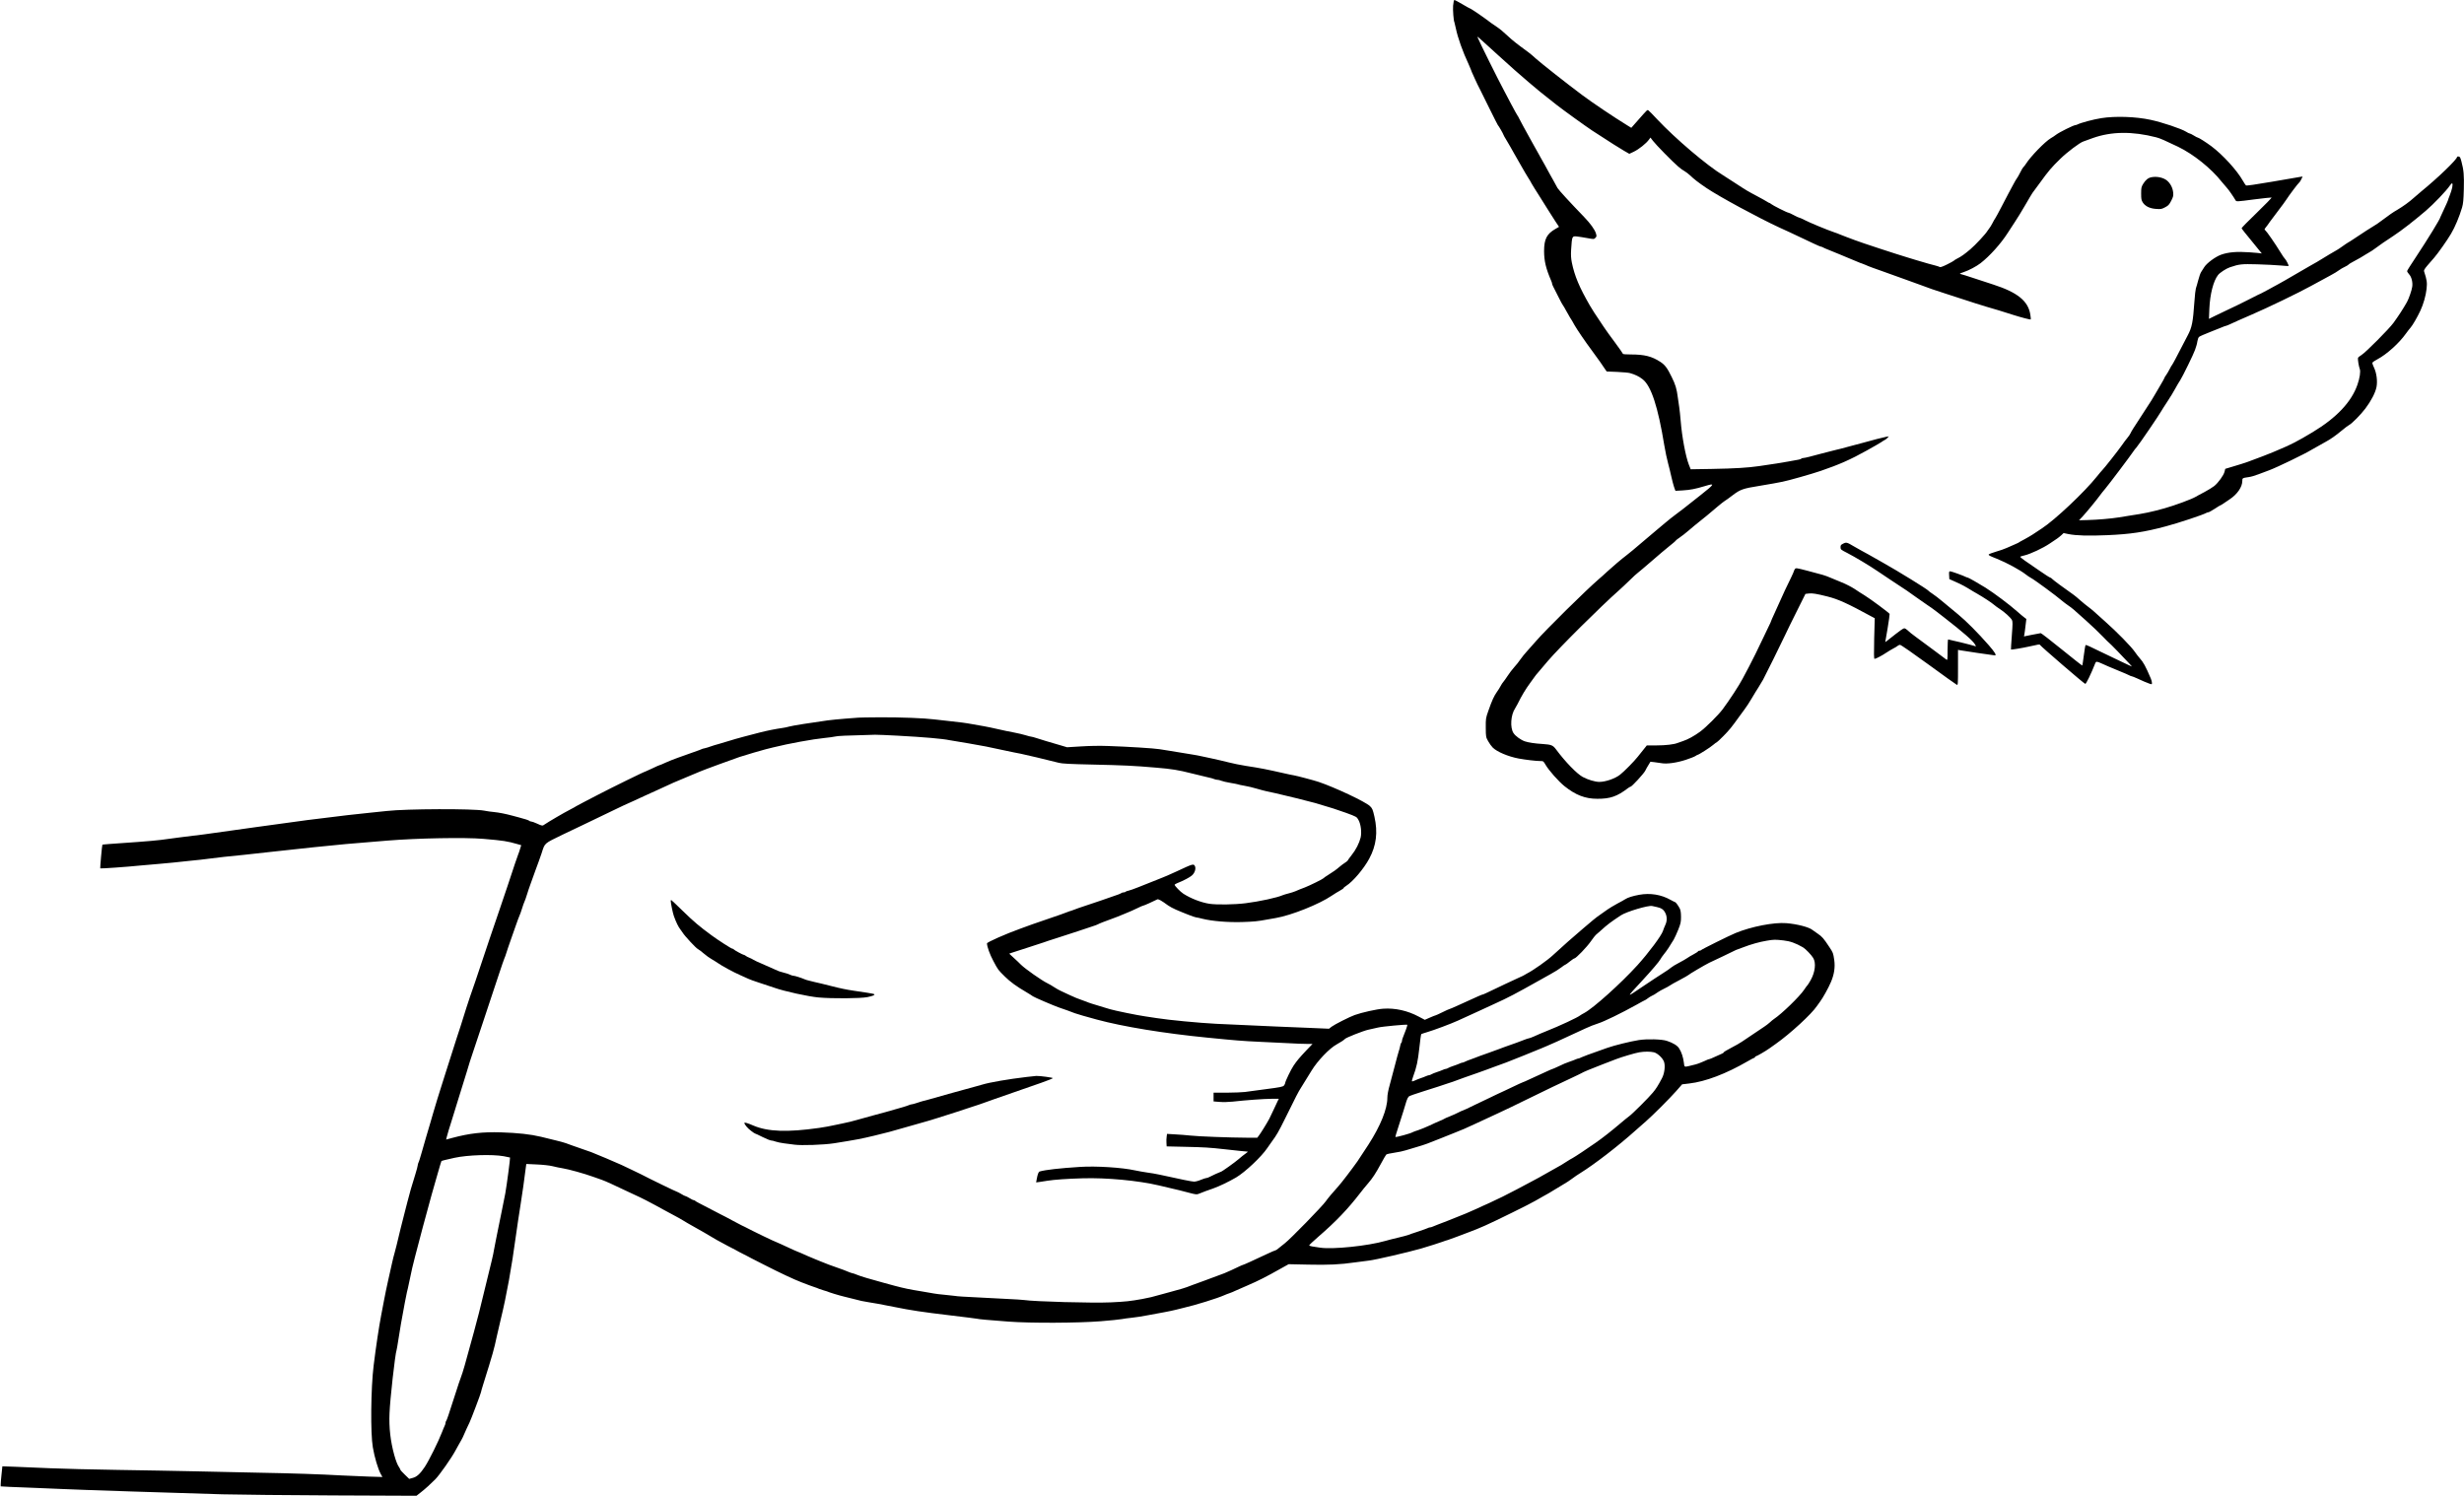
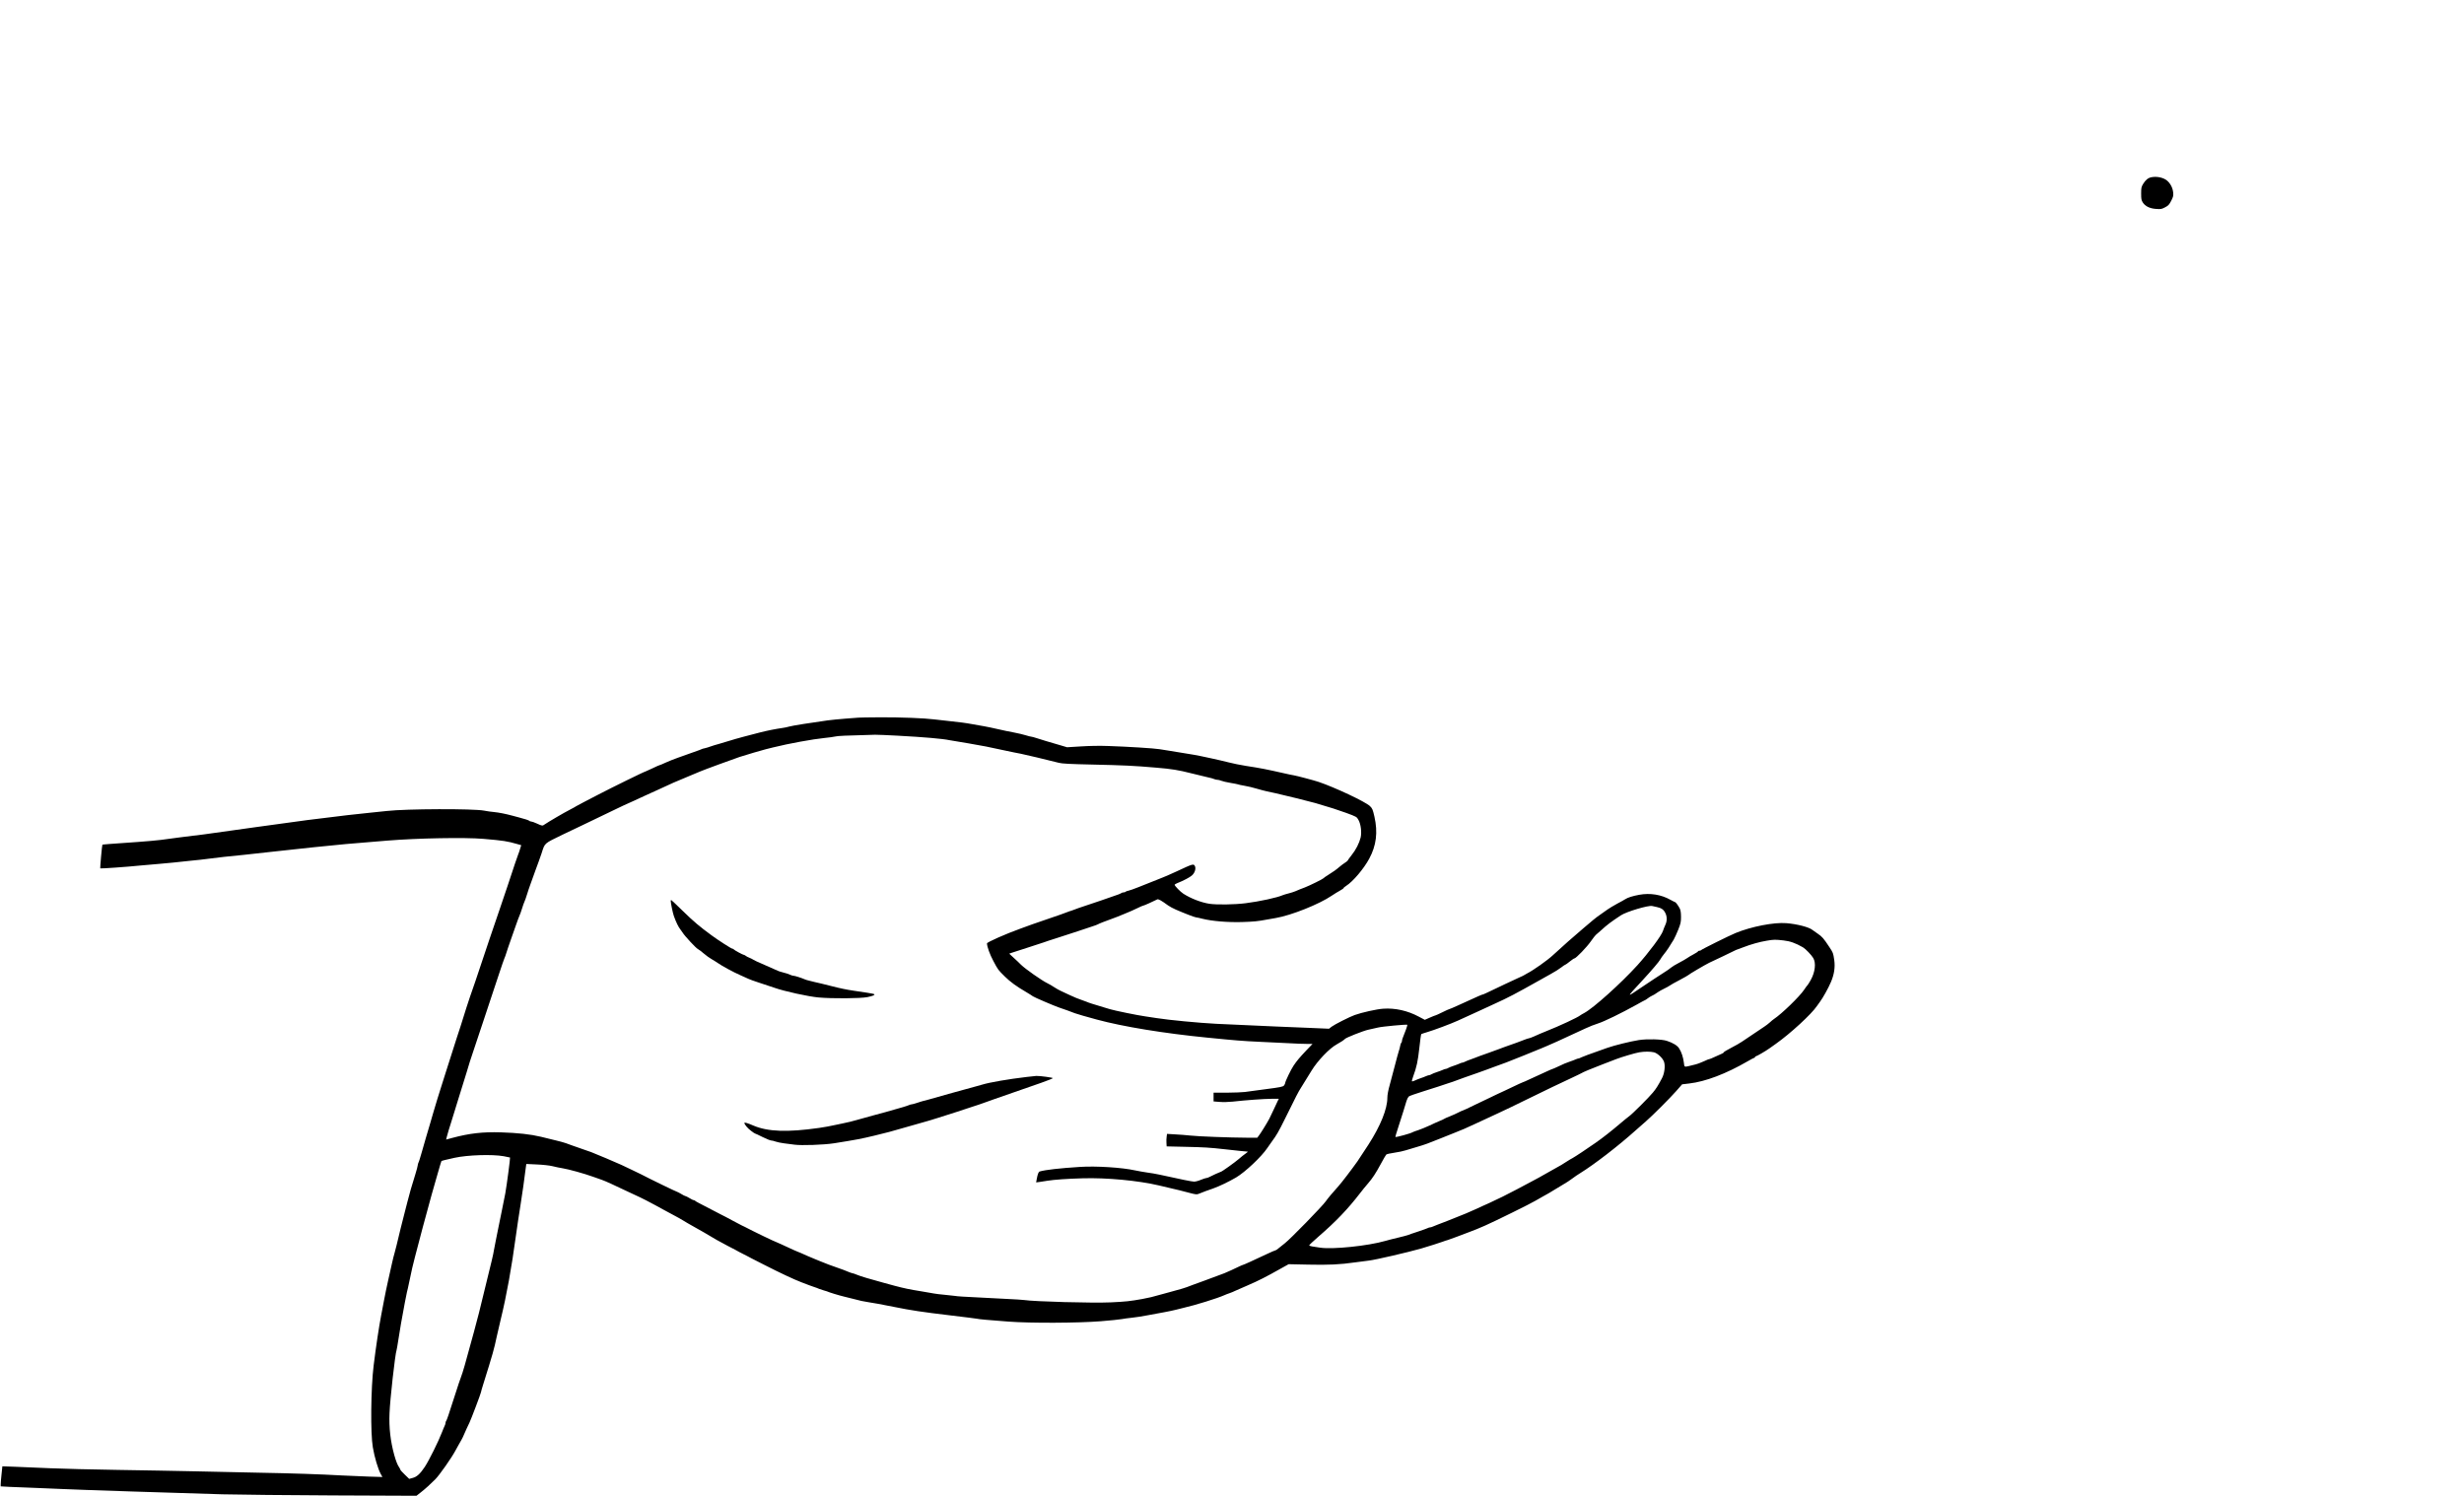
<svg xmlns="http://www.w3.org/2000/svg" version="1.0" width="3545pt" height="2152pt" viewBox="0 0 3545 2152" preserveAspectRatio="xMidYMid meet">
  <g transform="translate(0,2152) scale(0.1,-0.1)" fill="#000000" stroke="none">
-     <path d="M20906 21442 c-5 -67 7 -223 19 -243 2 -3 11 -41 20 -85 29 -140 99 -336 186 -522 16 -34 29 -65 29 -68 0 -7 20 -53 62 -144 28 -62 43 -92 73 -150 7 -14 66 -133 131 -265 65 -132 121 -242 124 -245 10 -7 80 -130 80 -138 0 -5 20 -40 44 -79 24 -39 50 -83 58 -99 8 -16 31 -56 50 -89 20 -33 66 -114 103 -180 37 -66 82 -142 100 -170 18 -27 41 -66 50 -85 10 -19 62 -102 115 -185 53 -82 114 -179 135 -215 22 -36 63 -101 92 -144 l53 -80 -52 -30 c-125 -72 -163 -147 -163 -321 1 -142 26 -247 101 -422 8 -17 14 -36 14 -43 0 -7 7 -26 16 -43 20 -38 22 -41 81 -160 25 -51 51 -99 58 -107 7 -8 29 -46 50 -85 21 -38 45 -81 54 -95 23 -35 38 -59 61 -103 34 -61 158 -244 251 -368 48 -64 103 -140 123 -170 19 -30 48 -72 64 -94 l28 -40 149 -6 c83 -4 166 -11 185 -17 73 -20 133 -49 183 -89 123 -96 221 -396 312 -953 14 -85 39 -202 55 -260 15 -58 33 -127 38 -155 13 -64 42 -172 56 -208 l11 -29 105 6 c109 7 178 20 318 62 152 46 146 34 -63 -131 -105 -82 -216 -170 -247 -195 -32 -25 -83 -64 -115 -87 -32 -23 -101 -78 -153 -122 -52 -44 -108 -92 -125 -105 -16 -14 -69 -58 -116 -98 -212 -181 -266 -225 -309 -258 -67 -50 -202 -165 -279 -236 -36 -34 -88 -81 -116 -104 -187 -161 -768 -734 -907 -895 -47 -55 -107 -122 -133 -150 -26 -27 -65 -77 -88 -109 -22 -33 -63 -85 -91 -115 -28 -31 -71 -87 -96 -126 -25 -38 -53 -77 -62 -87 -9 -9 -27 -36 -38 -58 -12 -23 -37 -63 -56 -89 -40 -57 -68 -118 -120 -266 -38 -108 -39 -112 -38 -245 1 -133 2 -136 34 -194 18 -33 48 -74 66 -92 61 -61 221 -129 374 -158 100 -18 247 -36 310 -36 44 0 46 -2 75 -52 48 -83 188 -241 274 -310 160 -128 298 -181 471 -181 187 -1 286 34 442 153 14 11 30 20 35 20 19 0 191 187 213 230 12 25 34 64 49 87 l26 43 55 -6 c30 -3 78 -10 106 -15 75 -14 219 6 349 49 61 20 122 44 137 54 14 10 29 18 33 18 14 0 181 106 222 142 24 21 48 38 52 38 4 0 49 42 99 93 82 83 116 125 225 277 17 25 52 72 77 105 25 33 72 105 104 160 32 55 74 123 92 150 18 28 49 79 69 115 39 72 247 493 316 639 24 52 100 208 169 345 l125 251 50 6 c47 6 111 -4 265 -43 153 -38 289 -99 633 -287 l49 -26 -8 -292 c-5 -220 -4 -293 5 -293 18 0 109 48 171 90 30 20 75 47 100 60 25 12 52 29 61 37 9 8 25 15 35 15 11 1 195 -127 409 -283 215 -157 398 -288 408 -292 16 -6 17 10 17 249 l0 254 23 -5 c26 -6 494 -75 508 -75 27 0 -1 46 -87 145 -158 181 -328 351 -439 442 -73 60 -149 123 -234 194 -46 39 -108 86 -137 105 -29 19 -55 38 -59 44 -12 20 -440 284 -665 410 -122 68 -155 87 -205 116 -27 15 -68 37 -90 49 -22 11 -74 41 -115 65 -97 58 -108 61 -152 38 -33 -16 -38 -23 -38 -52 0 -32 4 -35 98 -83 109 -56 332 -190 435 -261 37 -26 126 -85 197 -132 227 -149 249 -163 361 -245 61 -44 134 -95 162 -113 29 -18 85 -58 126 -90 40 -31 92 -71 115 -89 269 -209 409 -331 440 -384 9 -16 16 -29 14 -29 -2 0 -44 12 -93 26 -50 14 -110 29 -135 34 -25 5 -72 16 -105 24 -32 9 -63 16 -67 16 -4 0 -8 -68 -8 -151 0 -146 -1 -151 -19 -138 -10 8 -92 69 -182 136 -90 67 -206 153 -257 190 -51 37 -105 80 -119 96 -15 15 -36 27 -47 27 -12 0 -66 -37 -121 -81 -55 -44 -112 -89 -126 -99 l-26 -19 34 197 c18 108 31 202 29 209 -6 15 -278 217 -362 268 -36 22 -101 63 -143 92 -43 28 -124 70 -182 93 -57 23 -133 55 -169 70 -73 31 -109 42 -334 100 -150 39 -159 40 -172 23 -7 -10 -13 -22 -14 -28 0 -5 -20 -50 -44 -100 -56 -113 -125 -259 -164 -350 -17 -38 -51 -114 -76 -168 -25 -54 -46 -101 -46 -105 0 -4 -13 -34 -30 -67 -16 -33 -52 -107 -79 -165 -79 -168 -158 -328 -207 -420 -25 -47 -67 -126 -94 -177 -48 -92 -187 -305 -286 -438 -63 -84 -246 -266 -328 -325 -84 -61 -172 -109 -241 -132 -33 -11 -69 -23 -80 -28 -52 -21 -173 -35 -301 -35 l-141 0 -36 -45 c-20 -25 -63 -79 -96 -120 -49 -63 -198 -214 -254 -257 -71 -56 -208 -103 -298 -103 -59 0 -164 31 -238 71 -86 47 -251 217 -386 399 -43 57 -67 67 -185 75 -118 7 -208 21 -260 38 -58 19 -137 76 -165 119 -52 79 -40 262 23 356 10 15 25 43 35 62 61 124 115 213 186 310 22 30 48 66 58 80 9 14 33 44 53 66 19 23 82 97 140 165 164 192 759 783 1025 1018 28 24 94 87 148 139 54 53 108 103 121 111 13 9 101 84 196 166 95 83 211 181 259 219 47 37 88 72 89 77 2 5 27 25 56 44 29 19 89 66 132 103 43 38 114 96 157 130 81 64 114 91 255 211 46 39 93 76 105 83 12 6 65 44 117 84 108 82 147 96 386 134 71 12 163 27 204 35 41 8 98 19 125 24 80 15 422 112 550 156 261 89 431 164 660 292 105 58 201 114 215 124 14 11 34 23 45 28 11 5 29 19 40 31 l20 22 -40 -7 c-22 -4 -80 -18 -130 -31 -49 -14 -139 -38 -200 -54 -60 -16 -162 -43 -225 -60 -63 -18 -135 -36 -159 -41 -24 -5 -67 -16 -95 -24 -28 -8 -89 -24 -136 -35 -47 -12 -116 -30 -155 -41 -38 -10 -80 -19 -92 -19 -12 0 -24 -4 -27 -9 -3 -4 -20 -11 -38 -14 -18 -3 -85 -16 -148 -27 -111 -20 -193 -33 -420 -66 -166 -24 -351 -35 -681 -41 l-305 -5 -27 68 c-46 119 -99 401 -117 629 -6 72 -15 157 -20 190 -6 33 -15 98 -21 145 -16 125 -33 184 -88 295 -62 128 -97 175 -163 218 -122 80 -228 107 -424 107 -63 0 -114 4 -114 8 0 5 -51 77 -112 160 -62 83 -137 186 -165 229 -139 207 -162 243 -200 308 -151 262 -219 423 -259 618 -12 63 -15 107 -10 187 13 194 13 194 82 188 27 -3 93 -13 147 -23 99 -18 99 -18 120 3 19 19 19 24 8 64 -17 55 -80 143 -173 239 -203 210 -357 378 -380 414 -13 22 -42 74 -63 115 -22 41 -42 77 -45 80 -3 3 -13 21 -22 40 -10 19 -32 60 -49 90 -18 30 -45 80 -62 110 -16 30 -38 69 -47 85 -10 17 -29 51 -44 78 -14 26 -37 66 -50 90 -61 108 -176 320 -176 324 0 3 -8 17 -18 31 -11 15 -49 86 -87 157 -37 72 -86 164 -108 205 -86 160 -351 694 -380 765 -5 12 12 1 40 -26 26 -25 69 -63 94 -85 25 -21 104 -93 175 -159 72 -66 174 -158 228 -205 55 -47 145 -125 202 -175 87 -76 214 -180 394 -320 105 -82 427 -314 515 -372 285 -185 387 -250 458 -291 l78 -45 62 29 c76 36 181 120 222 177 l20 28 35 -46 c43 -57 284 -303 363 -370 32 -28 73 -58 92 -67 18 -10 54 -37 79 -60 58 -56 127 -109 240 -185 188 -126 748 -429 1051 -569 44 -20 107 -49 140 -64 71 -32 223 -104 352 -166 50 -24 97 -44 105 -44 8 0 18 -4 24 -9 5 -4 58 -27 117 -50 60 -23 116 -46 125 -51 10 -5 64 -27 122 -51 58 -23 124 -50 147 -61 23 -10 44 -18 48 -18 3 0 24 -9 48 -19 23 -11 69 -29 102 -41 33 -12 116 -42 185 -66 69 -25 136 -49 150 -54 14 -5 68 -24 120 -43 52 -19 158 -57 235 -85 77 -28 154 -56 170 -62 26 -9 304 -101 625 -204 58 -19 132 -42 165 -51 71 -19 253 -75 380 -116 107 -34 247 -71 252 -65 2 2 -1 34 -7 72 -31 193 -184 317 -530 429 -80 26 -210 69 -290 95 -80 27 -158 51 -175 55 -28 7 -26 8 37 30 77 26 182 82 242 128 132 102 294 283 391 435 22 34 68 104 101 155 34 50 103 163 154 251 50 87 96 164 101 170 5 6 52 70 104 141 127 176 171 228 300 353 94 92 277 230 327 246 7 3 69 25 138 50 268 95 568 99 913 10 52 -13 122 -44 312 -135 223 -108 477 -311 631 -507 21 -26 52 -63 70 -82 28 -30 94 -125 129 -185 10 -16 25 -16 258 15 136 17 252 30 258 28 6 -2 -89 -100 -210 -217 -122 -117 -221 -218 -221 -225 0 -6 66 -89 145 -184 80 -96 145 -176 145 -178 0 -2 -6 -1 -12 1 -7 2 -82 9 -167 15 -180 13 -305 2 -407 -35 -81 -29 -205 -121 -241 -178 -14 -23 -34 -54 -44 -69 -11 -15 -30 -69 -43 -120 -13 -51 -29 -104 -34 -118 -5 -14 -15 -99 -21 -190 -21 -300 -35 -369 -96 -485 -40 -74 -109 -207 -177 -340 -23 -44 -45 -82 -48 -85 -4 -3 -20 -30 -35 -60 -15 -30 -38 -69 -51 -87 -13 -17 -24 -35 -24 -40 0 -4 -23 -46 -51 -93 -28 -47 -62 -105 -76 -130 -35 -63 -64 -109 -178 -283 -157 -240 -169 -260 -183 -291 -7 -16 -27 -45 -45 -66 -17 -20 -55 -70 -83 -111 -49 -71 -256 -333 -279 -354 -7 -5 -40 -46 -76 -90 -176 -222 -608 -629 -794 -749 -49 -33 -108 -71 -130 -86 -22 -15 -76 -46 -120 -70 -44 -23 -85 -46 -90 -51 -6 -4 -33 -16 -60 -27 -28 -11 -75 -32 -105 -46 -31 -14 -100 -39 -155 -54 -54 -16 -101 -34 -103 -40 -4 -12 12 -20 118 -62 143 -58 335 -162 416 -226 21 -17 54 -39 73 -49 46 -23 365 -257 450 -331 20 -17 58 -46 86 -65 58 -40 66 -46 260 -221 83 -74 190 -176 238 -227 48 -50 90 -91 92 -91 5 0 217 -218 285 -293 l43 -47 -34 14 c-19 8 -72 33 -119 56 -142 69 -201 97 -305 146 -55 26 -123 59 -152 73 -28 14 -55 23 -58 19 -4 -4 -15 -70 -25 -148 -10 -78 -20 -143 -22 -146 -3 -2 -135 102 -294 231 -159 129 -296 235 -304 235 -8 -1 -66 -11 -128 -24 l-113 -23 5 26 c3 14 11 71 17 126 l12 99 -28 21 c-16 11 -64 52 -107 90 -111 98 -320 255 -452 339 -87 55 -247 146 -257 146 -5 0 -17 4 -27 9 -38 20 -208 81 -225 81 -16 0 -18 -8 -15 -56 l3 -56 96 -43 c81 -35 137 -66 240 -130 9 -5 40 -23 69 -40 87 -50 203 -126 237 -156 18 -16 57 -44 85 -62 67 -43 156 -124 174 -158 11 -23 11 -56 -2 -224 -8 -108 -14 -199 -12 -201 5 -4 166 22 253 42 150 34 158 35 164 25 16 -25 638 -561 652 -561 13 0 83 144 143 296 13 31 21 30 103 -7 37 -16 77 -34 88 -39 11 -5 65 -28 120 -50 138 -57 146 -61 177 -76 14 -8 31 -14 36 -14 6 0 41 -14 79 -31 37 -17 83 -37 100 -45 18 -8 51 -21 73 -29 40 -14 40 -14 40 10 0 13 -7 41 -16 62 -76 179 -108 236 -160 293 -17 19 -49 60 -70 91 -53 77 -260 289 -429 438 -77 69 -151 135 -165 148 -14 13 -48 41 -77 62 -28 21 -80 63 -115 94 -34 31 -78 67 -95 79 -132 92 -294 212 -308 228 -10 11 -23 20 -29 20 -7 0 -77 45 -156 100 -80 55 -175 120 -212 146 -37 26 -66 50 -63 54 2 3 30 12 62 19 82 19 263 103 362 170 46 31 94 63 107 72 13 8 39 30 59 47 l34 32 68 -14 c111 -23 293 -28 563 -16 330 14 531 44 840 127 181 48 534 165 582 193 10 5 24 10 32 10 7 0 48 23 90 50 42 28 79 50 82 50 3 0 17 8 32 18 15 10 59 40 98 66 112 74 184 179 184 266 0 42 1 42 95 56 28 3 88 21 135 39 47 18 119 45 160 60 108 40 514 236 600 290 31 19 90 52 215 121 64 34 142 89 227 160 44 37 91 72 105 79 42 22 167 149 233 236 85 113 145 229 161 311 16 86 1 203 -37 281 -15 30 -25 61 -22 69 4 8 37 31 76 51 130 69 309 230 406 367 22 30 51 69 66 85 29 32 101 156 142 245 44 94 79 218 89 313 10 92 5 128 -36 253 -5 15 7 35 49 85 31 35 75 87 99 114 54 63 185 248 239 340 59 99 120 245 160 380 16 56 21 108 25 265 5 199 -1 271 -34 395 -15 58 -22 71 -40 73 -13 2 -23 -1 -23 -6 0 -35 -277 -302 -510 -492 -30 -25 -80 -68 -111 -95 -63 -58 -158 -126 -239 -174 -60 -34 -116 -73 -225 -155 -38 -29 -81 -59 -95 -66 -25 -13 -206 -130 -308 -199 -29 -20 -66 -43 -81 -51 -15 -9 -50 -32 -77 -52 -27 -20 -65 -45 -84 -56 -64 -36 -154 -90 -215 -128 -33 -21 -109 -66 -170 -99 -60 -34 -171 -98 -245 -142 -74 -44 -169 -98 -210 -120 -41 -22 -109 -59 -150 -82 -41 -23 -86 -47 -100 -53 -14 -5 -36 -16 -50 -23 -32 -17 -88 -45 -120 -61 -14 -7 -41 -20 -60 -30 -19 -10 -46 -23 -60 -30 -14 -7 -38 -19 -55 -27 -16 -9 -75 -37 -130 -62 -55 -26 -139 -67 -188 -90 l-87 -43 6 146 c9 208 58 401 125 485 26 34 117 93 170 111 137 46 165 49 394 43 121 -4 271 -11 334 -17 63 -6 115 -9 117 -7 6 5 -37 90 -51 101 -8 6 -38 50 -67 98 -76 124 -198 300 -217 314 -15 11 -14 15 6 41 13 15 40 52 60 82 21 29 77 103 124 165 47 61 98 131 114 156 36 57 171 237 185 245 6 3 19 24 29 46 l19 39 -41 -6 c-23 -4 -204 -35 -402 -69 -233 -40 -364 -59 -372 -53 -7 5 -26 35 -44 66 -85 151 -290 375 -454 498 -74 55 -182 124 -195 124 -5 0 -32 13 -58 30 -27 17 -54 30 -61 30 -6 0 -29 11 -50 25 -69 43 -346 136 -511 171 -213 46 -507 56 -709 24 -111 -17 -297 -67 -343 -91 -10 -5 -22 -9 -28 -9 -26 0 -232 -102 -280 -139 -19 -15 -52 -37 -74 -49 -84 -49 -292 -263 -360 -371 -14 -21 -30 -42 -36 -46 -6 -4 -27 -39 -46 -78 -20 -40 -42 -79 -50 -87 -7 -9 -31 -49 -52 -90 -22 -41 -52 -97 -67 -125 -15 -27 -61 -115 -102 -195 -41 -80 -81 -152 -87 -160 -7 -8 -25 -40 -40 -70 -16 -30 -36 -64 -46 -75 -9 -11 -21 -27 -26 -36 -21 -40 -175 -205 -246 -265 -89 -75 -131 -105 -191 -135 -23 -12 -44 -25 -47 -30 -3 -4 -47 -29 -98 -54 -62 -31 -97 -43 -105 -37 -7 5 -34 14 -62 21 -51 12 -130 35 -265 75 -41 13 -102 31 -135 41 -139 41 -686 220 -760 250 -33 13 -87 33 -120 45 -33 12 -73 28 -90 35 -16 8 -57 23 -90 34 -93 31 -349 137 -424 176 -37 19 -73 35 -80 35 -7 0 -41 16 -75 35 -35 19 -69 35 -77 35 -17 0 -228 106 -250 126 -8 8 -19 14 -23 14 -4 0 -20 8 -34 18 -15 10 -81 47 -147 82 -132 70 -145 77 -325 195 -69 45 -139 90 -157 101 -232 140 -689 528 -952 808 -62 67 -119 125 -127 129 -15 9 -13 11 -147 -141 l-98 -111 -60 37 c-189 116 -497 323 -643 432 -224 167 -599 463 -672 529 -33 31 -80 71 -105 89 -179 131 -222 165 -303 240 -49 47 -113 100 -141 118 -82 55 -97 66 -160 114 -33 25 -87 63 -120 85 -33 21 -72 47 -87 57 -15 10 -30 18 -33 18 -3 0 -52 27 -107 60 -56 33 -107 60 -114 60 -7 0 -14 -29 -18 -78z m14375 -2619 c-6 -28 -22 -80 -36 -114 -14 -34 -25 -66 -25 -70 0 -4 -25 -60 -55 -124 -30 -63 -55 -117 -55 -119 0 -22 -179 -314 -359 -586 -64 -96 -118 -181 -119 -189 -2 -7 10 -27 26 -45 37 -38 57 -118 47 -183 -7 -51 -49 -171 -75 -218 -55 -98 -121 -199 -195 -301 -65 -89 -396 -421 -457 -460 -26 -16 -50 -35 -53 -43 -6 -16 11 -124 26 -162 13 -34 -1 -131 -34 -224 -86 -249 -302 -477 -644 -683 -211 -127 -321 -184 -475 -247 -35 -15 -81 -34 -103 -44 -38 -17 -213 -84 -355 -136 -36 -13 -123 -41 -195 -62 l-130 -39 -10 -41 c-12 -51 -89 -158 -148 -206 -25 -20 -89 -59 -143 -88 -55 -28 -109 -58 -122 -66 -55 -34 -307 -127 -451 -167 -200 -55 -280 -72 -506 -106 -38 -6 -108 -17 -155 -25 -105 -17 -298 -34 -452 -38 l-117 -3 54 57 c61 67 194 228 244 297 19 26 55 72 81 102 51 60 360 470 399 529 13 20 36 50 51 66 33 36 335 480 358 525 4 8 41 67 83 130 42 63 95 150 117 192 23 42 53 94 68 115 33 49 198 387 214 438 7 22 16 50 20 61 5 12 11 42 15 67 4 25 14 52 24 60 9 8 81 40 161 71 80 31 160 63 178 71 18 8 37 15 42 15 9 0 72 27 185 80 22 10 108 48 190 83 222 95 682 317 855 413 135 74 189 104 280 152 47 25 102 58 122 74 20 15 57 37 82 48 25 12 48 25 51 30 4 6 27 22 53 35 105 57 150 82 205 118 31 20 60 37 62 37 3 0 38 24 78 53 68 51 122 88 247 170 122 80 295 215 469 363 113 96 300 292 347 363 34 52 47 41 35 -26z" />
    <path d="M30953 18970 c-50 -10 -84 -39 -121 -99 -24 -41 -27 -56 -27 -136 0 -77 3 -95 23 -127 34 -55 101 -88 192 -94 69 -5 80 -3 129 23 46 24 59 37 88 93 29 57 33 72 29 118 -6 65 -36 126 -84 170 -51 46 -149 68 -229 52z" />
    <path d="M12350 11194 c-14 -1 -97 -8 -185 -14 -88 -7 -203 -18 -255 -25 -247 -34 -510 -76 -555 -89 -27 -8 -70 -17 -95 -20 -100 -14 -231 -40 -330 -66 -58 -15 -161 -42 -230 -60 -69 -18 -163 -45 -210 -60 -47 -15 -114 -35 -150 -45 -36 -9 -87 -25 -115 -35 -27 -10 -66 -22 -85 -26 -19 -3 -41 -10 -50 -15 -8 -4 -35 -15 -60 -23 -25 -8 -76 -27 -115 -41 -38 -14 -110 -40 -160 -57 -49 -17 -128 -48 -174 -69 -46 -22 -88 -39 -93 -39 -4 0 -50 -20 -101 -45 -52 -25 -96 -45 -99 -45 -14 0 -488 -233 -678 -332 -58 -30 -152 -79 -210 -109 -58 -30 -107 -56 -110 -59 -3 -3 -43 -26 -90 -50 -85 -43 -311 -176 -362 -211 -34 -25 -36 -24 -113 11 -36 17 -74 30 -85 30 -10 0 -21 4 -24 9 -6 8 -69 29 -156 51 -19 5 -60 16 -90 24 -96 26 -193 45 -265 52 -38 3 -101 12 -140 20 -152 30 -1120 27 -1400 -5 -49 -6 -162 -18 -250 -26 -184 -18 -434 -47 -650 -75 -82 -11 -193 -25 -245 -30 -52 -6 -381 -51 -730 -100 -840 -118 -846 -119 -915 -125 -33 -4 -125 -15 -205 -26 -80 -10 -194 -26 -255 -34 -60 -8 -211 -21 -335 -30 -409 -28 -504 -36 -507 -39 -5 -5 -35 -337 -31 -341 5 -5 406 23 573 41 83 8 206 19 275 24 69 5 161 14 205 19 44 6 154 17 245 26 91 8 212 22 270 30 98 14 302 36 500 55 47 4 227 24 400 44 405 45 849 92 1065 111 167 14 238 20 600 50 431 35 1113 48 1380 25 290 -25 343 -33 491 -76 l53 -15 -16 -52 c-8 -29 -21 -65 -28 -82 -12 -28 -55 -157 -155 -460 -21 -66 -71 -212 -110 -325 -68 -196 -204 -599 -351 -1040 -38 -113 -73 -214 -78 -225 -5 -11 -28 -81 -51 -155 -60 -195 -115 -365 -139 -435 -11 -31 -70 -219 -161 -505 -28 -91 -55 -176 -60 -190 -15 -44 -98 -313 -115 -375 -9 -33 -29 -103 -45 -155 -16 -52 -45 -151 -65 -220 -19 -69 -45 -156 -56 -195 -11 -38 -25 -86 -31 -105 -6 -19 -14 -43 -19 -52 -5 -10 -9 -26 -9 -35 0 -10 -15 -67 -34 -128 -46 -144 -91 -301 -115 -400 -11 -44 -27 -107 -36 -140 -24 -90 -101 -399 -120 -485 -10 -41 -23 -93 -30 -115 -7 -22 -23 -85 -35 -140 -12 -55 -37 -167 -56 -250 -19 -82 -45 -211 -59 -285 -14 -74 -32 -169 -40 -210 -31 -157 -78 -470 -109 -725 -41 -330 -47 -981 -12 -1180 25 -146 74 -310 114 -384 l24 -43 -199 6 c-109 4 -279 11 -378 16 -318 18 -718 31 -1205 40 -261 5 -675 14 -920 20 -245 5 -742 15 -1105 20 -363 6 -799 16 -970 24 -170 8 -396 17 -501 21 l-190 7 -12 -115 c-7 -63 -12 -128 -12 -144 l0 -30 127 -7 c71 -4 252 -11 403 -16 151 -5 313 -12 360 -15 107 -7 1748 -61 2300 -76 228 -6 950 -13 1603 -16 l1189 -5 61 48 c60 46 149 127 210 189 63 65 232 306 286 407 15 29 42 78 60 108 49 85 46 79 105 215 15 33 33 73 42 89 19 37 164 420 164 434 0 6 14 55 31 109 141 450 158 512 195 688 8 39 34 151 58 250 84 343 156 742 220 1215 15 107 44 305 66 440 33 212 45 298 76 539 l6 43 151 -7 c92 -4 182 -14 227 -25 41 -11 107 -24 145 -30 84 -13 317 -78 435 -121 47 -17 103 -37 125 -44 22 -7 83 -33 135 -57 52 -25 176 -83 275 -129 99 -45 203 -95 230 -110 28 -14 91 -48 140 -74 50 -26 95 -51 100 -55 6 -4 64 -36 130 -70 66 -35 143 -77 170 -95 28 -18 82 -49 120 -70 72 -39 275 -156 355 -205 25 -15 95 -53 155 -84 120 -62 126 -65 170 -90 17 -9 48 -26 70 -36 22 -11 47 -24 55 -28 20 -12 33 -18 233 -120 231 -118 434 -213 537 -252 47 -17 96 -36 110 -42 14 -5 45 -17 70 -25 25 -8 59 -20 75 -28 17 -7 44 -16 60 -20 17 -4 39 -11 50 -15 38 -17 176 -59 248 -76 40 -9 101 -24 137 -34 82 -23 153 -38 210 -46 51 -6 198 -34 375 -69 234 -48 415 -75 795 -120 212 -25 391 -48 398 -50 16 -6 157 -19 452 -41 320 -24 993 -21 1325 5 138 11 275 25 305 31 30 6 97 15 147 20 51 5 155 21 230 36 76 14 183 34 238 44 55 10 129 26 165 35 36 9 81 20 100 25 177 40 497 140 595 184 17 8 50 21 75 29 25 9 59 22 75 31 17 8 100 45 185 81 156 67 268 124 477 242 l113 63 280 -6 c287 -7 461 1 675 32 55 8 145 20 200 26 91 10 558 118 750 173 112 33 273 84 315 100 19 8 51 18 70 23 19 6 78 27 130 47 52 20 136 52 185 70 50 18 149 58 220 90 136 59 668 322 720 355 17 10 72 42 123 70 52 28 106 59 120 69 34 22 123 76 182 110 25 14 73 45 106 70 34 26 90 64 125 85 197 122 543 388 791 611 49 44 117 104 151 133 94 82 338 325 433 433 l85 97 102 12 c234 27 529 139 840 319 48 28 92 51 97 51 6 0 10 5 10 10 0 6 4 10 9 10 13 0 149 79 201 117 25 18 65 47 90 64 212 150 514 429 590 543 14 20 34 49 46 64 40 53 121 198 157 284 46 108 61 210 47 312 -16 106 -15 105 -72 191 -82 124 -103 148 -165 190 -32 21 -67 46 -78 55 -48 40 -223 85 -376 97 -178 14 -503 -49 -729 -142 -88 -36 -489 -235 -496 -246 -3 -5 -14 -9 -25 -9 -10 0 -19 -4 -19 -9 0 -4 -28 -23 -62 -41 -35 -18 -76 -43 -93 -55 -16 -12 -70 -43 -120 -69 -49 -25 -101 -57 -115 -70 -14 -13 -63 -47 -110 -76 -47 -29 -181 -118 -299 -197 -242 -163 -241 -170 -6 85 142 154 246 276 264 310 7 15 30 47 50 72 37 44 89 122 141 210 14 25 44 90 66 145 35 89 39 109 39 185 -1 63 -6 94 -19 120 -24 45 -58 90 -67 90 -4 0 -33 15 -66 33 -133 75 -292 101 -450 72 -96 -18 -164 -39 -203 -65 -14 -9 -65 -38 -115 -64 -49 -27 -110 -63 -135 -81 -25 -18 -71 -50 -102 -72 -32 -21 -79 -57 -105 -79 -26 -23 -93 -79 -148 -125 -105 -88 -325 -282 -435 -385 -76 -71 -282 -217 -370 -261 -19 -10 -37 -20 -40 -23 -3 -3 -34 -19 -70 -34 -36 -16 -126 -58 -200 -93 -291 -139 -320 -153 -329 -153 -9 0 -55 -20 -364 -161 -59 -27 -111 -49 -116 -49 -4 0 -49 -20 -99 -45 -50 -25 -95 -45 -99 -45 -4 0 -41 -14 -81 -32 l-73 -32 -87 46 c-161 86 -339 126 -512 114 -92 -6 -307 -54 -410 -91 -73 -26 -292 -137 -332 -168 l-37 -29 -278 12 c-153 6 -372 16 -488 20 -217 10 -514 23 -860 39 -239 12 -681 54 -855 82 -69 11 -143 22 -165 25 -99 13 -445 84 -505 103 -14 5 -50 16 -80 24 -177 53 -228 69 -255 82 -16 7 -55 21 -85 31 -30 9 -100 38 -155 64 -55 26 -117 54 -137 64 -20 9 -61 32 -90 51 -29 20 -73 45 -98 57 -83 40 -320 207 -381 267 -19 20 -65 64 -102 97 l-67 62 27 10 c16 5 123 40 238 77 116 37 219 71 230 75 11 5 101 35 200 66 99 31 232 75 295 96 63 22 151 51 195 65 44 14 85 29 90 33 11 8 104 45 200 79 33 12 69 25 80 30 11 5 63 26 115 47 52 20 129 55 172 76 42 21 81 38 88 38 10 0 139 58 200 89 15 8 60 -17 154 -86 24 -17 75 -45 113 -61 119 -52 274 -112 292 -112 9 0 50 -9 92 -20 137 -34 363 -53 569 -47 175 6 221 10 365 37 33 6 87 15 120 21 223 38 626 199 806 322 35 24 88 56 117 72 28 15 52 32 52 36 0 5 17 20 38 33 97 61 252 244 331 390 103 191 126 381 75 606 -24 104 -30 118 -64 151 -65 63 -506 270 -740 349 -66 22 -315 88 -355 94 -22 3 -78 15 -125 26 -279 63 -350 77 -565 110 -77 12 -190 35 -251 51 -108 28 -399 92 -499 109 -175 29 -251 42 -335 55 -52 8 -123 19 -157 25 -76 13 -464 37 -736 46 -129 5 -273 2 -398 -6 l-197 -12 -108 32 c-60 17 -147 43 -194 57 -47 14 -110 33 -141 44 -31 10 -63 19 -71 19 -9 0 -44 9 -79 20 -35 11 -111 29 -169 40 -58 10 -161 32 -230 48 -69 16 -159 35 -200 42 -41 7 -118 20 -170 30 -91 17 -172 28 -380 50 -52 5 -129 14 -170 19 -141 18 -479 31 -772 30 -161 -1 -304 -3 -318 -5z m575 -260 c370 -20 636 -43 735 -64 25 -5 65 -12 90 -15 41 -6 315 -53 435 -76 28 -5 142 -29 255 -54 113 -24 223 -47 245 -50 36 -6 404 -93 550 -131 46 -12 159 -18 485 -25 443 -10 585 -16 910 -44 229 -19 326 -35 510 -82 74 -19 175 -43 223 -54 48 -10 96 -23 107 -29 10 -5 30 -10 43 -10 14 0 40 -6 58 -14 19 -8 79 -22 134 -31 55 -9 103 -19 107 -21 4 -3 46 -12 93 -20 47 -8 125 -26 173 -41 48 -14 114 -32 147 -39 33 -7 92 -19 130 -28 98 -21 510 -123 570 -141 231 -68 309 -93 442 -141 151 -56 152 -56 177 -101 35 -61 49 -178 32 -253 -20 -81 -68 -177 -131 -255 -30 -38 -55 -73 -55 -76 0 -4 -16 -17 -36 -30 -20 -12 -57 -40 -82 -61 -47 -41 -89 -71 -174 -124 -27 -16 -52 -34 -56 -40 -9 -12 -199 -106 -272 -134 -59 -22 -74 -28 -132 -53 -20 -9 -65 -23 -100 -32 -35 -9 -72 -20 -83 -25 -78 -35 -334 -91 -535 -116 -157 -20 -412 -24 -520 -8 -120 19 -266 75 -375 145 -42 27 -125 112 -125 128 0 5 15 14 33 22 102 40 196 91 224 121 36 37 51 95 34 127 -19 35 -28 33 -256 -74 -96 -45 -198 -89 -255 -110 -41 -16 -153 -60 -304 -121 -59 -24 -123 -46 -142 -50 -19 -3 -37 -10 -40 -15 -3 -5 -15 -9 -28 -9 -12 0 -26 -4 -31 -9 -6 -4 -26 -14 -45 -21 -111 -40 -391 -136 -485 -166 -60 -20 -123 -41 -140 -49 -16 -7 -41 -16 -55 -20 -14 -3 -34 -10 -45 -15 -34 -14 -154 -57 -280 -99 -66 -22 -172 -59 -235 -81 -63 -23 -140 -51 -170 -62 -209 -75 -480 -195 -480 -212 1 -48 40 -157 92 -254 69 -129 65 -124 166 -224 76 -75 166 -141 307 -223 44 -26 87 -53 95 -60 17 -14 312 -140 375 -161 51 -16 204 -72 230 -83 19 -8 179 -55 315 -91 376 -102 969 -199 1590 -260 401 -40 508 -49 750 -60 135 -6 323 -15 417 -20 95 -6 212 -10 260 -10 l87 0 -90 -94 c-99 -105 -135 -148 -183 -219 -37 -54 -121 -229 -121 -251 0 -7 -8 -23 -17 -35 -16 -18 -50 -25 -258 -52 -132 -17 -269 -36 -305 -41 -36 -5 -152 -9 -257 -10 l-193 0 0 -63 0 -63 88 -7 c49 -4 130 -2 185 4 185 21 462 41 564 41 l102 0 -14 -27 c-8 -16 -35 -73 -60 -128 -25 -55 -53 -114 -63 -132 -34 -64 -130 -219 -152 -245 l-21 -28 -152 0 c-235 1 -701 18 -812 31 -55 6 -153 14 -217 17 l-118 7 -5 -40 c-4 -22 -5 -62 -3 -90 l3 -50 265 -6 c280 -6 354 -11 570 -35 154 -18 308 -33 329 -34 8 0 -5 -13 -28 -28 -23 -16 -68 -51 -99 -79 -53 -46 -244 -183 -257 -183 -6 0 -131 -56 -167 -76 -14 -8 -33 -14 -42 -14 -9 0 -45 -12 -79 -26 -34 -15 -78 -26 -97 -26 -30 0 -193 33 -500 101 -47 10 -125 24 -175 30 -49 7 -128 21 -175 31 -185 41 -558 65 -791 50 -297 -19 -499 -42 -581 -66 -17 -5 -30 -39 -44 -118 l-7 -39 54 7 c30 5 79 12 109 17 93 15 285 29 505 35 347 10 798 -32 1100 -103 83 -19 168 -39 190 -45 82 -19 113 -26 230 -57 114 -30 122 -31 157 -16 70 28 112 44 200 74 88 31 226 97 332 159 131 78 363 296 448 422 28 41 59 86 70 100 60 79 98 145 184 320 161 327 195 393 229 445 31 49 84 134 155 251 86 141 257 320 360 376 52 28 111 67 120 79 13 18 266 118 337 133 43 9 105 23 138 31 59 15 415 48 423 40 4 -4 -34 -113 -64 -183 -8 -18 -14 -41 -14 -52 0 -10 -4 -21 -9 -24 -5 -3 -12 -23 -16 -43 -3 -21 -13 -58 -22 -83 -8 -25 -32 -112 -53 -195 -21 -82 -54 -208 -74 -279 -24 -85 -36 -151 -36 -192 0 -160 -98 -403 -271 -672 -72 -112 -135 -208 -159 -242 -83 -117 -231 -311 -275 -359 -79 -87 -154 -177 -180 -215 -47 -69 -512 -546 -591 -606 -25 -19 -63 -50 -84 -67 -20 -18 -42 -33 -48 -33 -6 0 -60 -23 -119 -51 -201 -95 -343 -159 -351 -159 -4 0 -34 -13 -67 -29 -55 -27 -151 -71 -200 -91 -11 -5 -58 -22 -105 -39 -47 -17 -128 -47 -180 -67 -52 -19 -126 -46 -165 -60 -38 -14 -79 -29 -90 -34 -17 -8 -89 -29 -240 -70 -16 -4 -66 -18 -110 -30 -155 -44 -178 -49 -293 -71 -173 -31 -237 -38 -452 -48 -258 -12 -1098 11 -1250 34 -19 3 -125 10 -235 15 -110 5 -283 14 -385 20 -102 6 -222 12 -266 14 -45 3 -97 7 -115 11 -19 3 -81 10 -139 15 -58 5 -125 13 -150 18 -25 5 -106 19 -180 31 -175 28 -250 44 -390 81 -63 17 -137 37 -165 45 -168 45 -337 95 -378 114 -27 11 -54 21 -62 21 -7 0 -37 11 -66 23 -30 13 -85 34 -124 47 -78 26 -234 84 -280 105 -16 7 -55 23 -85 35 -30 12 -73 30 -95 40 -70 32 -135 60 -139 60 -4 0 -84 36 -234 106 -40 19 -74 34 -77 34 -10 0 -324 151 -451 218 -10 5 -30 15 -44 21 -14 6 -74 38 -135 71 -60 33 -132 71 -160 84 -27 14 -61 31 -75 39 -14 7 -41 22 -60 31 -198 102 -235 122 -238 128 -2 5 -10 8 -18 8 -7 0 -36 13 -62 30 -27 16 -54 30 -60 30 -7 0 -34 14 -60 30 -27 16 -53 30 -57 30 -10 0 -414 196 -525 255 -14 7 -79 39 -145 70 -66 31 -127 60 -135 64 -31 16 -416 179 -435 184 -11 3 -63 21 -115 40 -52 19 -124 44 -160 56 -36 12 -74 26 -85 31 -19 9 -210 58 -360 93 -155 37 -333 56 -577 64 -268 8 -454 -14 -701 -80 l-88 -24 7 31 c4 17 17 65 30 106 14 41 28 89 33 105 5 17 28 91 51 165 23 74 49 158 57 185 9 28 21 68 28 90 33 102 65 208 90 290 31 107 61 201 85 270 10 28 84 250 165 495 81 245 152 456 156 470 5 14 34 102 65 195 31 94 62 184 69 200 8 17 21 53 29 80 8 28 38 115 66 195 29 80 58 163 65 185 16 49 62 173 75 200 5 11 14 38 20 60 10 36 29 87 51 140 4 11 15 43 23 70 8 28 30 93 49 145 19 52 51 142 72 200 20 58 41 114 46 125 5 11 23 62 40 114 51 157 30 138 307 273 136 65 261 125 277 132 27 12 256 122 495 238 77 38 113 54 260 120 25 11 87 40 138 64 51 24 95 44 97 44 2 0 46 20 97 44 183 86 274 126 448 197 80 33 154 64 165 69 31 15 492 184 565 208 93 30 327 99 380 112 25 6 72 18 105 26 221 55 572 119 735 135 63 6 135 16 160 22 38 9 133 13 570 25 30 1 181 -6 335 -14z m10909 -2464 c68 -15 99 -35 124 -84 26 -49 28 -111 6 -163 -19 -44 -30 -70 -39 -98 -22 -69 -207 -316 -366 -492 -242 -266 -634 -618 -767 -689 -25 -13 -50 -28 -56 -33 -38 -31 -294 -151 -496 -231 -70 -28 -102 -42 -173 -74 -32 -14 -64 -26 -72 -26 -7 0 -40 -11 -72 -24 -32 -12 -78 -30 -103 -39 -108 -37 -147 -51 -175 -62 -16 -7 -52 -20 -80 -30 -27 -10 -90 -32 -140 -51 -49 -18 -110 -40 -135 -48 -25 -9 -54 -21 -65 -25 -11 -5 -42 -17 -70 -26 -27 -9 -62 -23 -77 -31 -14 -8 -32 -14 -40 -14 -7 0 -24 -6 -38 -13 -14 -7 -52 -21 -85 -32 -33 -11 -69 -25 -80 -32 -11 -7 -26 -13 -35 -13 -8 0 -26 -6 -40 -13 -14 -7 -52 -21 -85 -32 -33 -11 -69 -25 -80 -32 -11 -7 -26 -13 -33 -13 -8 0 -28 -6 -45 -14 -18 -8 -54 -22 -82 -31 -27 -10 -64 -24 -82 -33 -18 -9 -35 -13 -39 -10 -3 4 4 33 16 65 51 137 69 223 90 413 11 107 24 197 28 201 4 3 43 16 87 29 96 28 339 119 440 165 62 29 164 75 230 105 28 12 82 37 120 55 39 18 120 56 182 84 192 87 288 137 658 345 28 16 95 53 150 84 55 30 122 72 149 94 27 21 52 38 57 38 4 0 33 20 63 45 31 25 61 45 67 45 22 0 181 165 236 245 31 44 63 86 72 93 9 7 41 35 71 62 94 86 142 122 290 220 81 53 395 147 450 134 8 -2 37 -8 64 -14z m1823 -481 c98 -11 173 -37 283 -100 35 -20 121 -109 147 -153 43 -71 28 -202 -35 -316 -20 -36 -41 -69 -47 -75 -6 -5 -29 -36 -50 -68 -65 -97 -319 -343 -431 -418 -13 -8 -41 -31 -61 -50 -21 -19 -56 -46 -78 -60 -50 -32 -259 -173 -323 -217 -26 -18 -95 -58 -154 -88 -60 -31 -108 -60 -108 -65 0 -5 -12 -14 -27 -20 -15 -6 -60 -26 -100 -45 -40 -19 -77 -34 -83 -34 -6 0 -18 -4 -28 -9 -9 -5 -28 -13 -42 -19 -14 -5 -41 -17 -60 -25 -35 -15 -80 -28 -165 -47 -62 -14 -62 -14 -69 50 -9 75 -34 153 -68 205 -26 42 -89 80 -178 109 -75 24 -282 29 -401 11 -120 -19 -352 -76 -454 -112 -278 -98 -353 -126 -377 -138 -14 -8 -31 -15 -38 -15 -7 0 -26 -6 -43 -14 -18 -8 -54 -22 -82 -31 -56 -19 -82 -30 -175 -74 -36 -17 -68 -31 -72 -31 -4 0 -46 -18 -95 -41 -48 -22 -108 -50 -133 -61 -25 -11 -78 -35 -118 -54 -39 -19 -75 -34 -78 -34 -5 0 -61 -26 -269 -125 -38 -19 -81 -39 -95 -44 -14 -6 -32 -15 -40 -19 -8 -5 -35 -18 -60 -29 -25 -11 -125 -59 -222 -106 -97 -48 -181 -87 -186 -87 -5 0 -31 -12 -58 -26 -27 -14 -83 -40 -124 -56 -41 -16 -80 -33 -85 -38 -6 -5 -35 -18 -65 -30 -29 -12 -95 -41 -144 -65 -50 -23 -122 -53 -161 -66 -38 -12 -74 -25 -80 -29 -25 -18 -242 -77 -250 -69 -1 2 16 63 40 134 23 72 57 177 75 235 17 58 38 126 46 151 8 26 23 53 32 62 9 8 100 41 202 72 102 32 201 63 220 70 19 7 80 27 135 45 55 17 109 36 120 41 19 8 177 65 320 114 39 13 95 33 125 45 30 12 74 28 97 36 122 42 220 80 438 168 132 53 249 101 260 106 11 5 47 20 80 34 33 13 98 42 145 64 47 22 135 62 195 90 61 28 153 70 206 95 52 25 134 57 180 71 87 27 337 149 553 269 65 37 121 67 124 67 3 0 20 11 38 25 18 14 43 29 56 35 26 11 49 25 93 56 17 12 55 33 86 48 31 14 67 35 80 44 13 10 78 47 144 81 66 35 122 67 125 71 6 10 241 148 300 177 25 12 113 53 195 92 83 39 159 76 169 82 11 6 31 15 45 19 14 5 51 18 81 30 108 42 235 78 340 95 98 17 122 17 237 4z m-1861 -1610 c53 -14 127 -84 145 -138 20 -59 6 -169 -31 -237 -56 -106 -84 -150 -130 -205 -59 -72 -296 -308 -340 -339 -19 -14 -80 -63 -135 -110 -118 -101 -252 -206 -350 -274 -113 -80 -298 -202 -330 -219 -17 -8 -53 -30 -81 -48 -60 -40 -96 -61 -184 -109 -36 -19 -96 -54 -135 -76 -38 -23 -114 -64 -167 -92 -53 -28 -159 -85 -235 -125 -125 -67 -289 -148 -400 -198 -24 -10 -62 -28 -85 -38 -24 -11 -77 -35 -118 -54 -41 -19 -100 -45 -130 -57 -30 -12 -88 -35 -127 -51 -40 -16 -106 -42 -145 -58 -40 -16 -100 -39 -133 -51 -33 -12 -68 -26 -77 -31 -10 -5 -25 -9 -33 -9 -8 0 -23 -4 -33 -10 -9 -5 -73 -28 -142 -51 -69 -22 -134 -45 -145 -50 -11 -4 -76 -22 -145 -38 -69 -16 -150 -37 -180 -46 -250 -72 -754 -124 -936 -97 -43 7 -96 15 -117 18 -20 4 -39 10 -42 14 -2 4 57 61 133 126 250 216 421 394 602 629 29 39 79 99 110 135 69 80 110 143 190 290 34 63 67 120 74 127 6 7 58 19 116 27 58 8 132 24 165 35 33 10 110 34 170 51 103 30 158 50 330 120 39 16 128 52 200 80 126 50 152 61 300 130 125 58 188 87 330 153 77 35 262 124 410 197 334 163 450 219 635 305 80 38 150 71 155 75 16 12 148 67 305 127 80 31 168 64 195 75 75 29 273 88 330 97 74 13 160 12 211 0z m-16551 -1495 c50 -9 91 -18 93 -19 5 -4 -47 -399 -68 -515 -6 -30 -29 -145 -51 -255 -23 -110 -48 -231 -55 -270 -8 -38 -23 -113 -33 -165 -11 -52 -22 -113 -26 -135 -8 -54 -32 -155 -121 -515 -41 -168 -83 -339 -93 -380 -10 -41 -43 -167 -74 -280 -134 -492 -154 -561 -184 -642 -12 -29 -49 -141 -83 -248 -96 -299 -121 -374 -131 -385 -5 -5 -9 -18 -9 -28 0 -10 -6 -31 -14 -45 -7 -15 -24 -54 -36 -87 -52 -136 -188 -410 -249 -502 -65 -98 -114 -143 -173 -158 l-51 -14 -63 61 c-35 34 -64 65 -64 71 0 5 -8 21 -18 35 -24 35 -46 91 -70 177 -54 197 -77 391 -68 600 7 197 81 854 101 907 3 7 14 72 25 143 11 72 28 180 39 240 39 220 83 449 86 455 2 3 18 73 35 156 33 162 49 228 79 344 40 154 93 357 113 430 46 172 111 409 128 470 10 36 45 158 78 273 32 114 61 209 63 211 4 5 68 20 189 47 188 41 541 52 705 23z" />
    <path d="M9650 8558 c0 -31 30 -177 45 -218 31 -88 67 -161 95 -195 9 -11 23 -31 32 -45 29 -48 190 -221 218 -235 16 -8 55 -38 86 -65 32 -28 83 -65 114 -82 30 -18 69 -41 85 -53 57 -41 230 -135 325 -176 52 -22 106 -47 120 -54 14 -7 81 -32 150 -54 69 -22 170 -56 226 -75 141 -50 485 -125 629 -138 201 -18 605 -15 705 5 80 17 111 30 98 42 -3 4 -49 13 -102 21 -53 8 -140 21 -193 29 -103 15 -199 35 -323 67 -41 11 -104 26 -140 35 -36 8 -81 19 -100 23 -19 5 -55 14 -80 20 -25 5 -54 15 -65 20 -37 17 -139 50 -157 50 -10 0 -26 4 -36 9 -26 13 -83 32 -127 42 -22 5 -49 14 -60 19 -66 30 -162 73 -240 106 -49 20 -101 45 -115 54 -14 9 -41 23 -60 30 -19 7 -42 19 -51 27 -8 7 -20 13 -25 13 -14 0 -142 69 -149 81 -4 5 -12 9 -19 9 -14 0 -201 120 -296 190 -183 134 -261 201 -421 357 -86 84 -159 153 -162 153 -4 0 -7 -6 -7 -12z" />
    <path d="M14770 6024 c-259 -30 -533 -78 -635 -109 -22 -7 -67 -20 -100 -28 -66 -18 -249 -68 -335 -92 -50 -14 -253 -71 -340 -96 -19 -6 -51 -14 -70 -18 -19 -5 -63 -18 -97 -30 -34 -11 -69 -21 -78 -21 -8 0 -23 -4 -33 -9 -9 -5 -51 -19 -92 -31 -41 -12 -88 -25 -105 -30 -62 -19 -214 -61 -325 -90 -63 -17 -144 -39 -180 -50 -91 -27 -207 -56 -260 -65 -25 -4 -79 -15 -120 -25 -41 -10 -138 -28 -215 -39 -457 -65 -736 -55 -944 33 -85 37 -131 50 -131 39 0 -22 45 -76 93 -112 29 -23 57 -41 61 -41 4 0 52 -22 107 -50 55 -27 111 -50 124 -50 14 0 42 -7 62 -15 21 -8 74 -19 118 -25 44 -5 114 -15 155 -20 100 -14 423 -3 570 20 302 48 390 64 580 110 220 54 213 52 400 106 69 20 154 44 190 54 168 47 222 63 320 94 58 19 179 57 270 86 91 29 174 56 185 61 11 4 43 15 70 23 28 8 95 31 150 51 55 20 118 42 140 50 51 17 270 93 405 141 58 20 179 63 270 94 90 32 165 61 167 67 3 8 -186 34 -237 32 -14 -1 -77 -7 -140 -15z" />
  </g>
</svg>